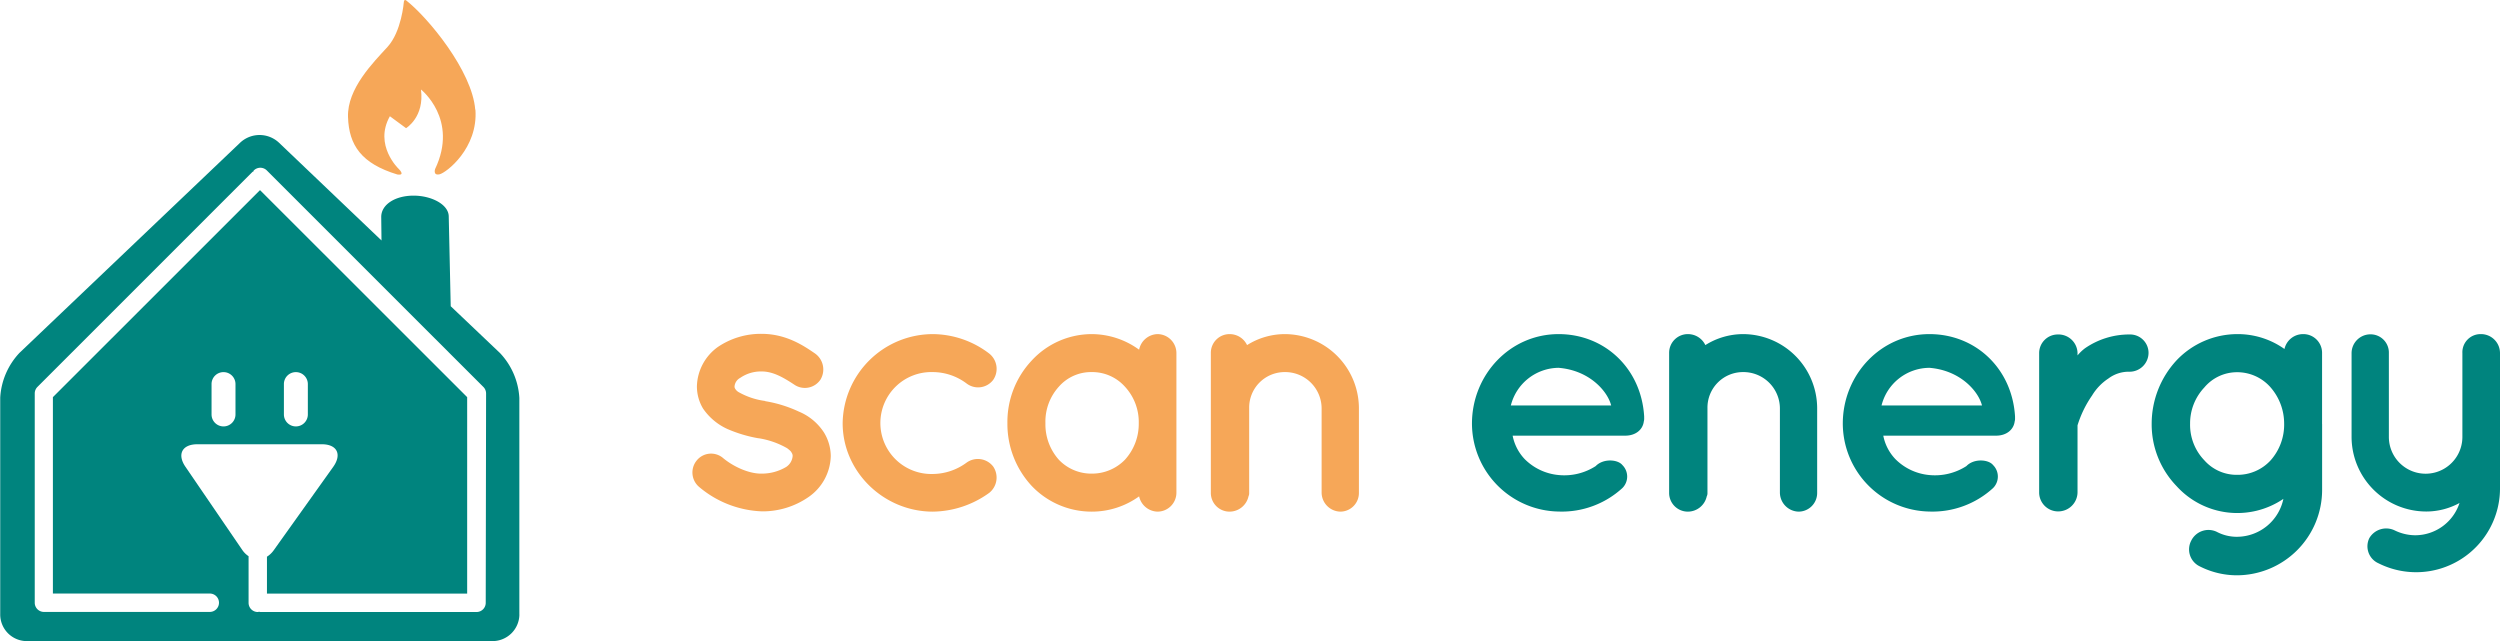
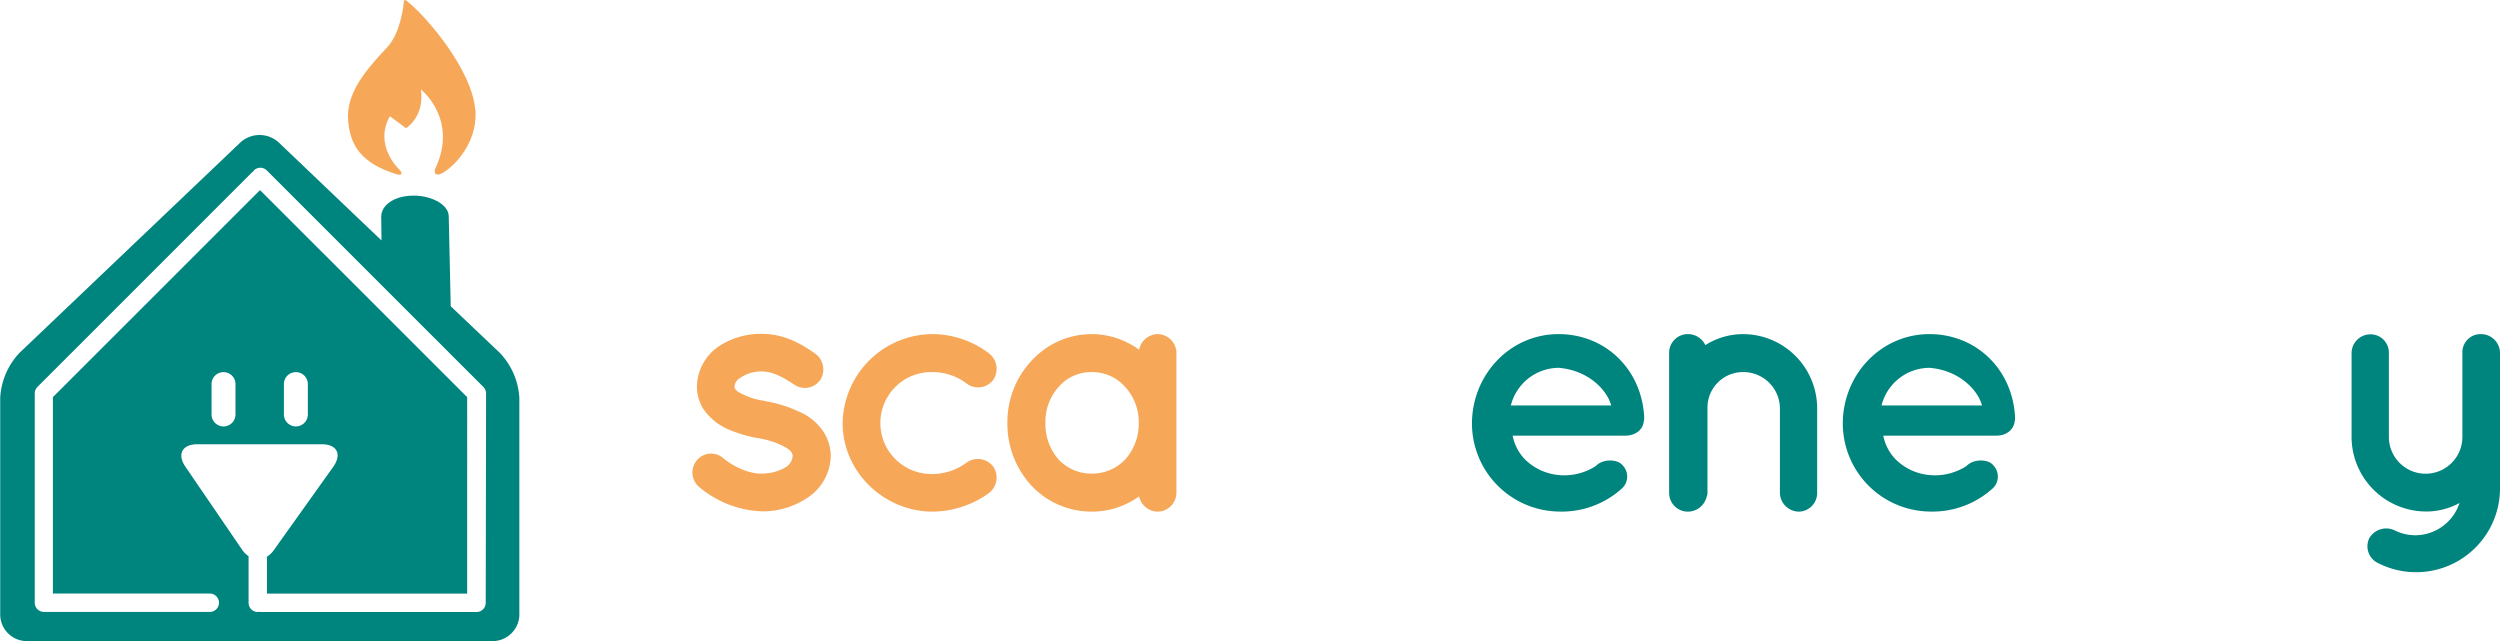
<svg xmlns="http://www.w3.org/2000/svg" id="Ebene_1" data-name="Ebene 1" viewBox="0 0 557.67 143.06">
  <defs>
    <style>.cls-1{fill:#f6a758;}.cls-2{fill:#00847e;}</style>
  </defs>
  <path class="cls-1" d="M174,127.21a4.12,4.12,0,0,1,5.94-.63c2.06,1.74,5.62,3.56,8.71,3.48a10.61,10.61,0,0,0,5.39-1.5,3.22,3.22,0,0,0,1.42-2.38,1.18,1.18,0,0,0-.23-.79c-.08-.24-.4-.55-1-1a18.57,18.57,0,0,0-6.34-2.22h-.08a30.25,30.25,0,0,1-6.89-2.06,13.16,13.16,0,0,1-5.46-4.59,9.63,9.63,0,0,1-1.35-5,11.13,11.13,0,0,1,4.67-8.71,17.07,17.07,0,0,1,9.75-2.93c5.46,0,9.34,2.61,11.88,4.35a4.37,4.37,0,0,1,1.26,5.86,4.19,4.19,0,0,1-5.86,1.11c-2.53-1.66-4.75-2.93-7.28-2.93a8.11,8.11,0,0,0-4.76,1.43,2.39,2.39,0,0,0-1.26,1.82.87.87,0,0,0,.15.63,2.15,2.15,0,0,0,.88.8,16.24,16.24,0,0,0,5.78,1.9l.08.07h.08a28.69,28.69,0,0,1,7.36,2.3,12.26,12.26,0,0,1,5.62,4.68,10.23,10.23,0,0,1,1.51,5.22,11.44,11.44,0,0,1-5,9.19,18,18,0,0,1-10.3,3.17,23,23,0,0,1-14.09-5.47A4.22,4.22,0,0,1,174,127.21Z" transform="translate(-18.65 -24.41)" />
  <path class="cls-1" d="M206.62,118.82a20.15,20.15,0,0,1,20.12-19.88,20.9,20.9,0,0,1,12.59,4.35,4.35,4.35,0,0,1,.87,5.86,4.23,4.23,0,0,1-5.94.8,12.6,12.6,0,0,0-7.52-2.54,11.37,11.37,0,1,0,0,22.73,12.84,12.84,0,0,0,7.52-2.53,4.31,4.31,0,0,1,5.94.87,4.37,4.37,0,0,1-.87,5.86,21.87,21.87,0,0,1-12.59,4.2C215.81,138.54,206.62,129.67,206.62,118.82Z" transform="translate(-18.65 -24.41)" />
  <path class="cls-1" d="M281.07,118.82v15.52a4.23,4.23,0,0,1-4.2,4.2,4.32,4.32,0,0,1-4.12-3.41,18,18,0,0,1-10.53,3.41,18.43,18.43,0,0,1-13.47-5.78,20.32,20.32,0,0,1-5.38-13.94,20,20,0,0,1,5.38-13.94,18.23,18.23,0,0,1,13.47-5.94,18,18,0,0,1,10.53,3.48,4.3,4.3,0,0,1,4.12-3.48,4.24,4.24,0,0,1,4.2,4.27Zm-8.4,0a11.61,11.61,0,0,0-3.09-8.16,9.78,9.78,0,0,0-7.36-3.25,9.56,9.56,0,0,0-7.37,3.25,11.6,11.6,0,0,0-3,8.16,11.86,11.86,0,0,0,3,8.15,10,10,0,0,0,7.37,3.09,10.23,10.23,0,0,0,7.36-3.09A11.87,11.87,0,0,0,272.67,118.82Z" transform="translate(-18.65 -24.41)" />
-   <path class="cls-1" d="M321.78,115.41v18.93a4.16,4.16,0,0,1-4.12,4.2,4.28,4.28,0,0,1-4.2-4.2V115.41a8.13,8.13,0,0,0-8.24-8,7.92,7.92,0,0,0-7.92,8v18.93a1.64,1.64,0,0,1-.15.79,4.34,4.34,0,0,1-4.2,3.41,4.17,4.17,0,0,1-4.2-4.2V103.13a4.17,4.17,0,0,1,4.2-4.19,4.29,4.29,0,0,1,3.88,2.45,15.81,15.81,0,0,1,8.39-2.45A16.58,16.58,0,0,1,321.78,115.41Z" transform="translate(-18.65 -24.41)" />
  <path class="cls-2" d="M347,118.74c.08-10.77,8.48-19.8,19.33-19.8,10.29,0,18.45,7.68,19.08,18.37v.4a2.16,2.16,0,0,1-.08.71c-.23,1.9-1.9,3.17-4.11,3.17H356.07a10.49,10.49,0,0,0,2.69,5.23,12.28,12.28,0,0,0,7.61,3.56,12.94,12.94,0,0,0,8.23-2c1.67-1.74,4.91-1.51,5.94-.24a3.61,3.61,0,0,1,0,5.15,20,20,0,0,1-14.17,5.23A19.67,19.67,0,0,1,347,118.74Zm8.63-3.88h22.42c-.79-3.17-4.83-7.84-11.72-8.4A11.08,11.08,0,0,0,355.67,114.86Z" transform="translate(-18.65 -24.41)" />
  <path class="cls-2" d="M424,115.41v18.93a4.16,4.16,0,0,1-4.12,4.2,4.28,4.28,0,0,1-4.19-4.2V115.41a8.14,8.14,0,0,0-8.24-8,7.92,7.92,0,0,0-7.92,8v18.93a1.55,1.55,0,0,1-.16.79,4.33,4.33,0,0,1-4.2,3.41,4.17,4.17,0,0,1-4.19-4.2V103.13a4.17,4.17,0,0,1,4.19-4.19,4.3,4.3,0,0,1,3.89,2.45,15.81,15.81,0,0,1,8.39-2.45A16.57,16.57,0,0,1,424,115.41Z" transform="translate(-18.65 -24.41)" />
  <path class="cls-2" d="M429.72,118.74c.08-10.77,8.48-19.8,19.33-19.8,10.3,0,18.45,7.68,19.09,18.37v.4a2.16,2.16,0,0,1-.08.71c-.24,1.9-1.9,3.17-4.12,3.17H438.75a10.42,10.42,0,0,0,2.7,5.23,12.25,12.25,0,0,0,7.6,3.56,13,13,0,0,0,8.24-2c1.66-1.74,4.91-1.51,5.94-.24a3.62,3.62,0,0,1,0,5.15,20,20,0,0,1-14.18,5.23A19.67,19.67,0,0,1,429.72,118.74Zm8.64-3.88h22.41c-.79-3.17-4.83-7.84-11.72-8.4A11.07,11.07,0,0,0,438.36,114.86Z" transform="translate(-18.65 -24.41)" />
-   <path class="cls-2" d="M497.92,103.13a4.23,4.23,0,0,1-4.2,4.2,7.56,7.56,0,0,0-4.75,1.51,11.84,11.84,0,0,0-3.65,3.8,24,24,0,0,0-3.24,6.65v15a4.31,4.31,0,0,1-4.36,4.2,4.23,4.23,0,0,1-4.2-4.2V103.13a4.16,4.16,0,0,1,4.2-4.11,4.25,4.25,0,0,1,4.36,4.11v.56a9.94,9.94,0,0,1,1.66-1.59,17.37,17.37,0,0,1,10-3.08A4.11,4.11,0,0,1,497.92,103.13Z" transform="translate(-18.65 -24.41)" />
-   <path class="cls-2" d="M536.64,119v14.74a19.06,19.06,0,0,1-19,19,18.31,18.31,0,0,1-8.31-2,4.19,4.19,0,0,1-1.9-5.7,4.29,4.29,0,0,1,5.7-2,9.56,9.56,0,0,0,4.51,1.11A10.62,10.62,0,0,0,528,135.69a18.29,18.29,0,0,1-23.84-2.86,19.82,19.82,0,0,1-5.54-13.93,20.81,20.81,0,0,1,5.54-14.1,18.73,18.73,0,0,1,13.46-5.86,18,18,0,0,1,10.62,3.32,4.25,4.25,0,0,1,4.19-3.32,4.17,4.17,0,0,1,4.2,4.19V119Zm-8.47-.07a12.31,12.31,0,0,0-3-8.08,9.87,9.87,0,0,0-7.53-3.41,9.5,9.5,0,0,0-7.28,3.41,11.65,11.65,0,0,0-3.17,8.08,11.41,11.41,0,0,0,3.17,8.15,9.61,9.61,0,0,0,7.28,3.25,10,10,0,0,0,7.53-3.25A12,12,0,0,0,528.17,118.9Z" transform="translate(-18.65 -24.41)" />
  <path class="cls-2" d="M576.32,103.13v29.94a18.71,18.71,0,0,1-27.09,17,4.15,4.15,0,0,1-2.06-5.62,4.36,4.36,0,0,1,5.63-1.74,10.6,10.6,0,0,0,4.59,1.1,10.43,10.43,0,0,0,9.9-7.2,15.47,15.47,0,0,1-7.52,1.9,16.67,16.67,0,0,1-16.56-16.63v-18.7a4.21,4.21,0,0,1,4.12-4.19,4.08,4.08,0,0,1,4.2,4.19v18.7a8.2,8.2,0,0,0,16.4,0v-18.7A4.05,4.05,0,0,1,572,98.94,4.24,4.24,0,0,1,576.32,103.13Z" transform="translate(-18.65 -24.41)" />
  <path class="cls-2" d="M84.65,107.42a2.67,2.67,0,0,1,2.67,2.67v6.77a2.67,2.67,0,0,1-5.34,0v-6.77a2.66,2.66,0,0,1,2.67-2.67m-16.14,0a2.67,2.67,0,0,1,2.67,2.67v6.77a2.67,2.67,0,0,1-5.34,0v-6.77a2.66,2.66,0,0,1,2.67-2.67M127,158.88a2.05,2.05,0,0,1-2,2.05H76.74a1.5,1.5,0,0,1-.29-.06,2.65,2.65,0,0,1-.3.06,2.05,2.05,0,0,1-2.05-2.05v-10.4a5.1,5.1,0,0,1-1.37-1.34L60,128.51c-1.89-2.78-.7-5,2.66-5H90.45c3.36,0,4.51,2.22,2.56,5L79.67,147.21a5.28,5.28,0,0,1-1.47,1.38v8.24h44.66V113L76.65,66.82,30.45,113v43.81h35a2.05,2.05,0,0,1,0,4.1H28.4a2.05,2.05,0,0,1-2-2.05V112.17a2.06,2.06,0,0,1,.6-1.45l48-48s.13,0,.18-.08,0-.15.09-.21a2.05,2.05,0,0,1,2.9,0l28,28,3.72,3.72,16.59,16.58a2.06,2.06,0,0,1,.6,1.45Zm7.5,2.64V113.17a15.86,15.86,0,0,0-4.31-10l-11-10.45-.44-20c0-2.71-3.88-4.67-7.84-4.67-4.13,0-7.22,2-7.22,4.75l.06,5.25L80.86,56.22a6.33,6.33,0,0,0-8.62,0L23,103.12a15.85,15.85,0,0,0-4.3,10v48.35a5.94,5.94,0,0,0,5.94,5.95H128.51a6,6,0,0,0,6-5.95" transform="translate(-18.65 -24.41)" />
  <path class="cls-1" d="M124.66,48.88c-.66-8.63-10.55-20.59-15.43-24.4-.46-.29-.5.41-.5.41s-.5,6.56-3.65,10-9,9.28-8.8,15.61,3,10.39,11,12.83c1.91.29.34-1.21.34-1.21s-5.65-5.31-2-11.78L109.23,53s4.15-2.49,3.32-8.63c0,0,8.46,6.64,3.15,17.76,0,0-.5,1.5,1,1.16s8.63-5.81,8-14.44" transform="translate(-18.65 -24.41)" />
</svg>